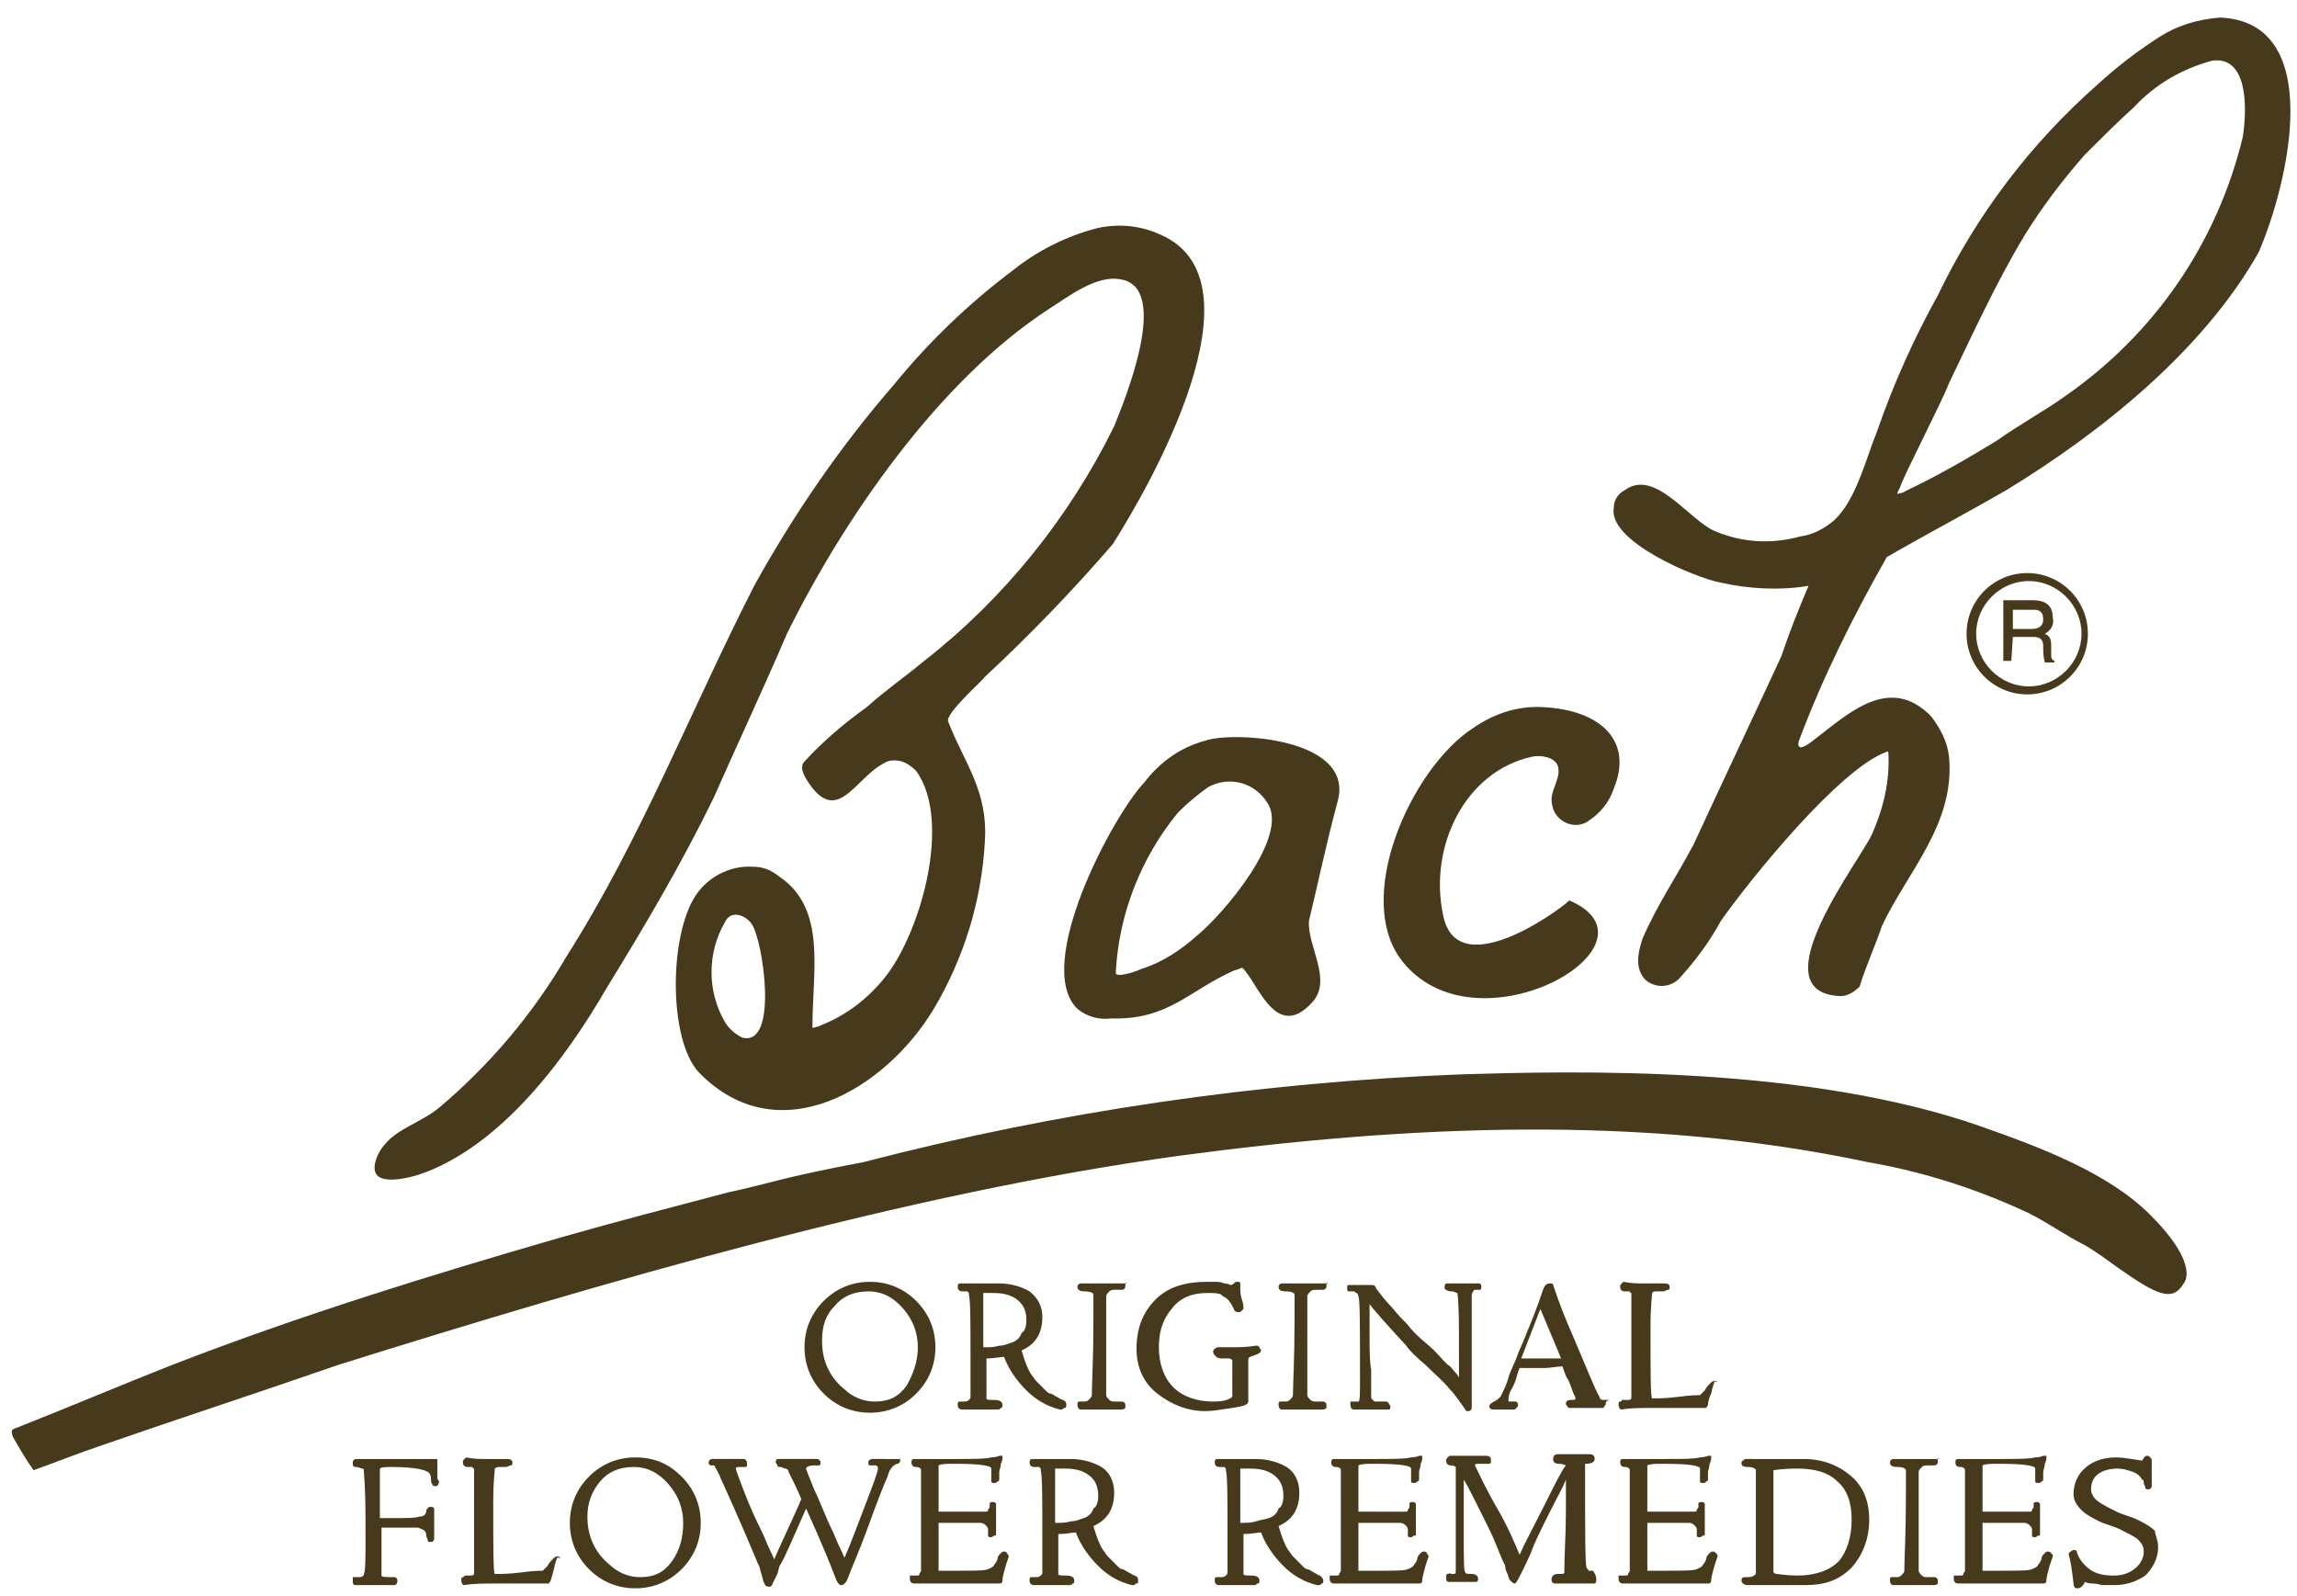
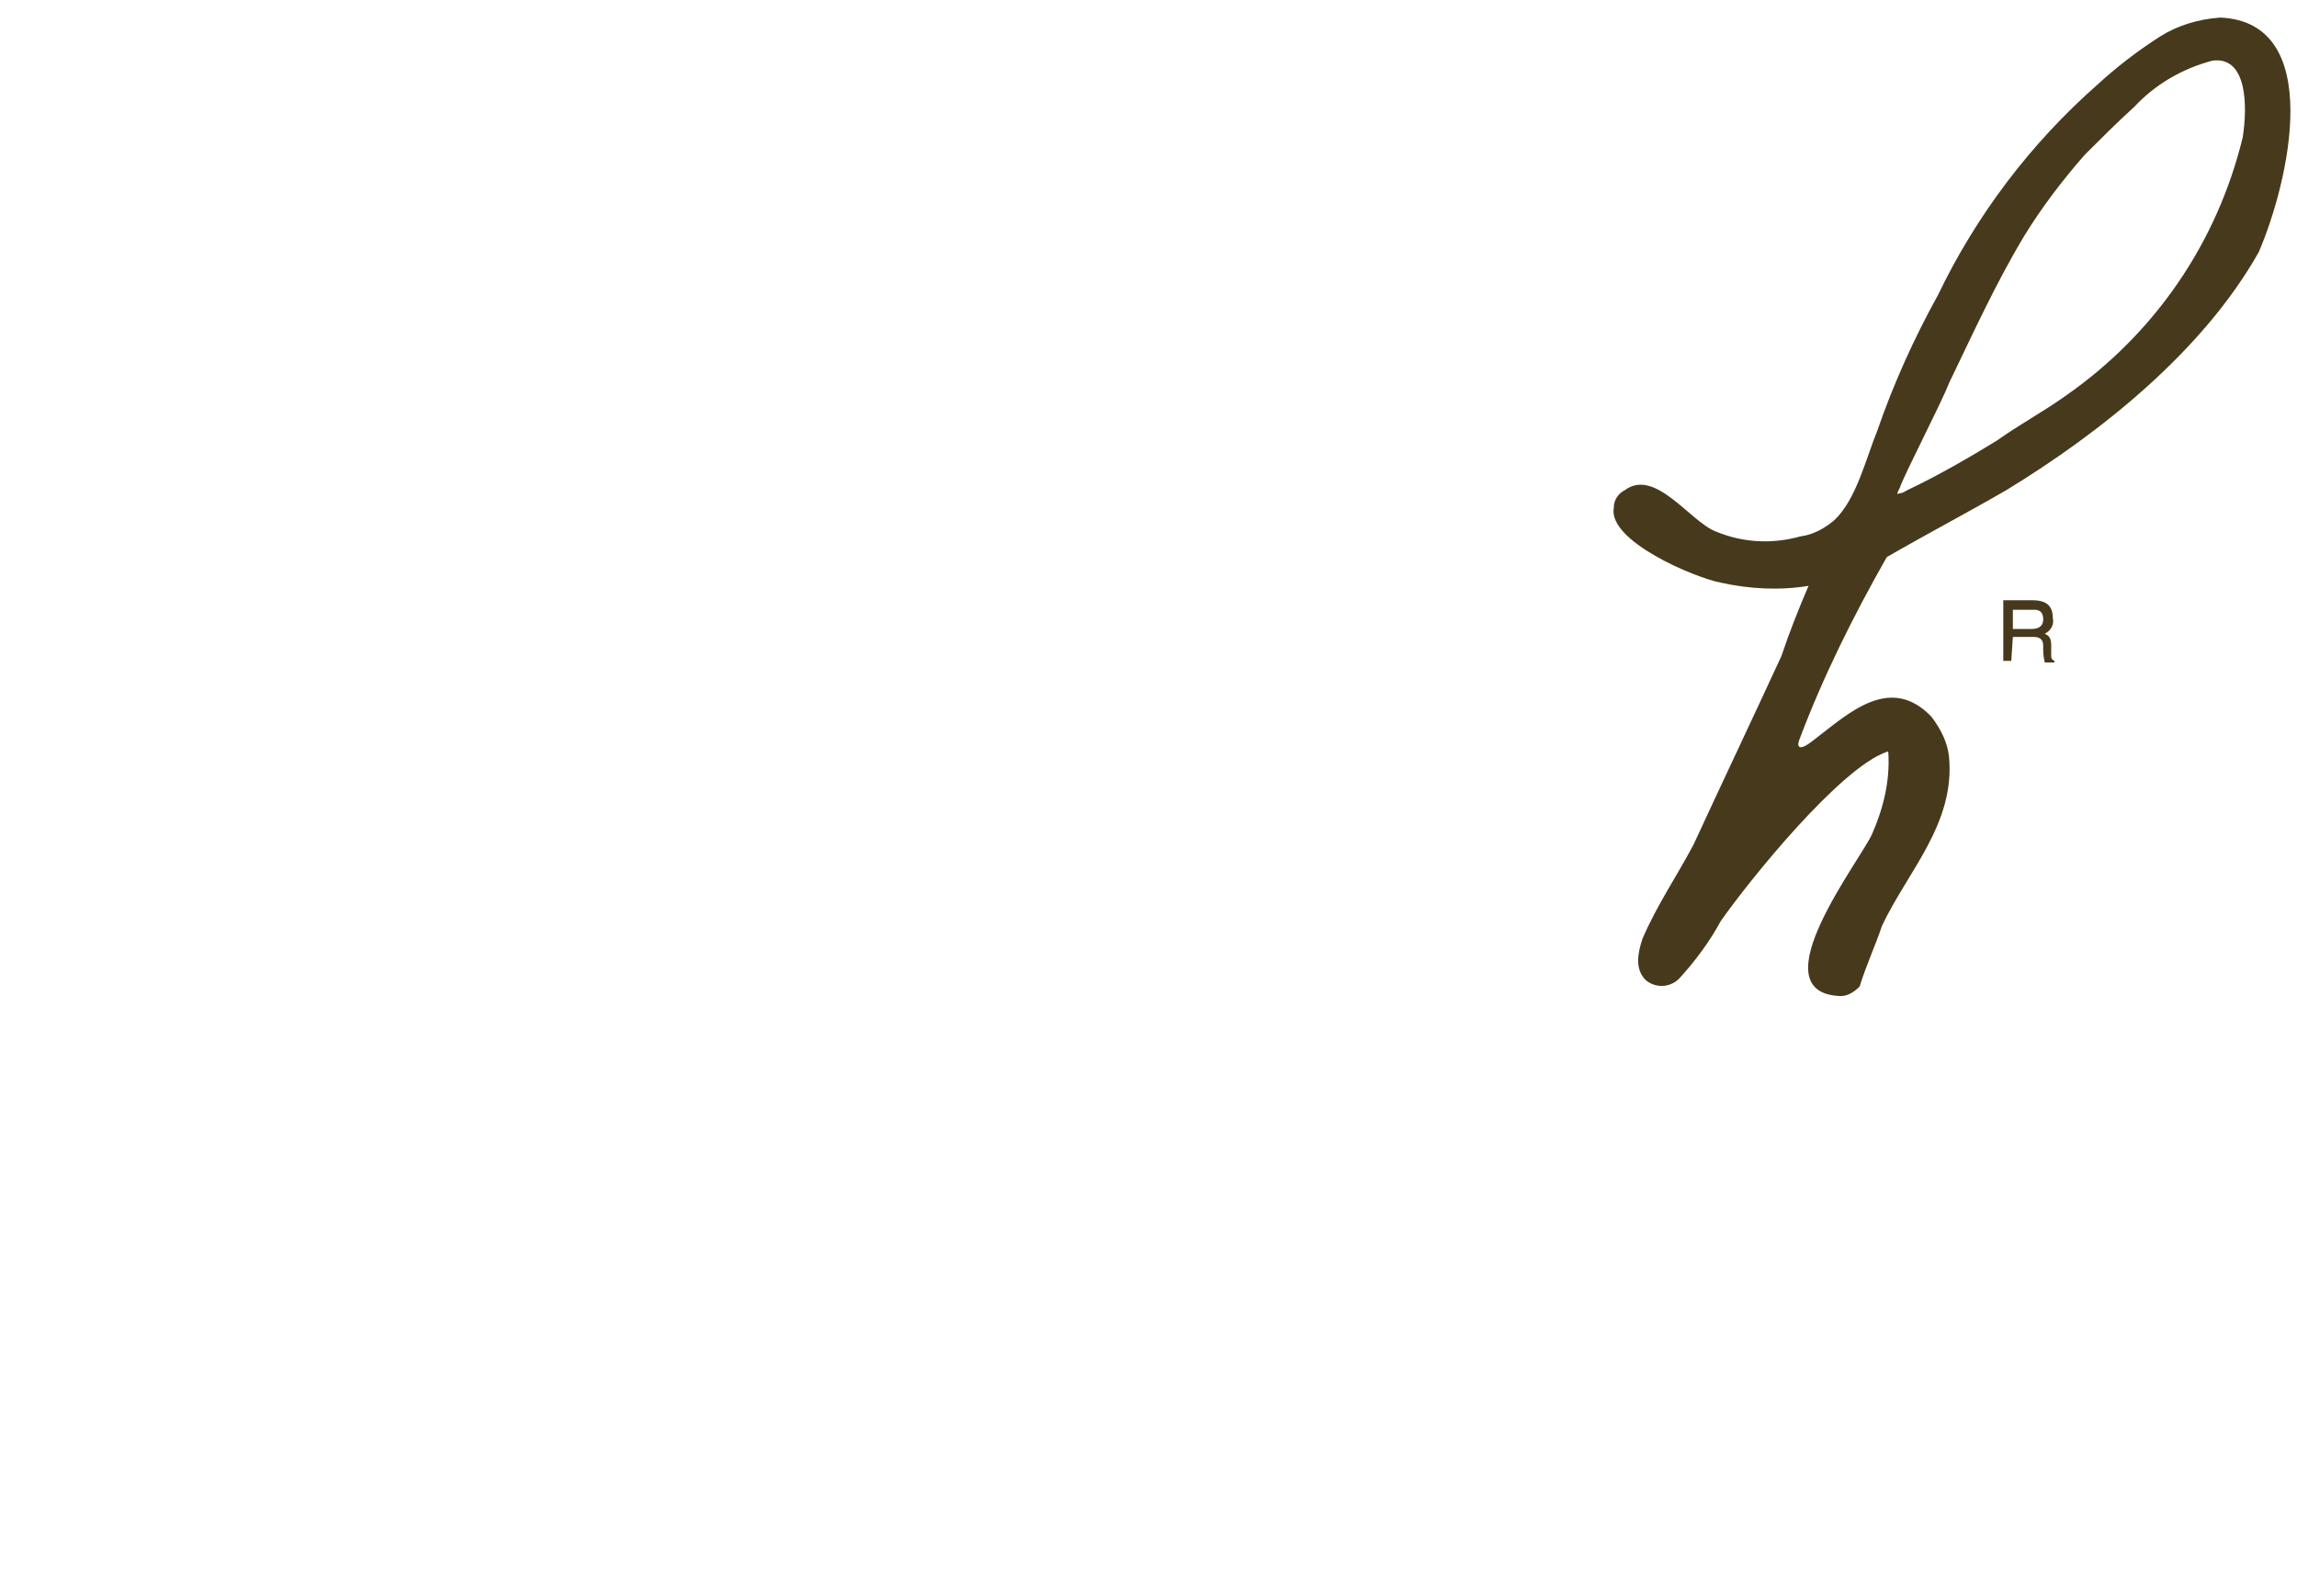
<svg xmlns="http://www.w3.org/2000/svg" id="Layer_1" viewBox="0 0 143.9 100">
  <style>.st0{fill:#47391c}.st1{fill:#47391b}</style>
-   <path d="M126.1 38.2h1.3c.2 0 .6 0 .6.6 0 .5-.4.6-.7.6h-1.2v-1.2zm0 1.7h1.3c.6 0 .6.4.6.6 0 .3 0 .6.1 1h.6v-.1c-.2-.1-.2-.2-.2-.4v-.6c0-.5-.2-.6-.4-.7.4-.2.6-.6.5-1 0-.9-.6-1.1-1.3-1.1h-1.8v3.8h.5l.1-1.5z" class="st0" />
-   <path d="M123.8 39.7c0-1.8 1.5-3.3 3.3-3.3s3.3 1.5 3.3 3.3-1.5 3.3-3.3 3.3-3.3-1.5-3.3-3.3zm3.2 3.8c2.1 0 3.8-1.7 3.8-3.8s-1.7-3.8-3.8-3.8c-2.1 0-3.8 1.7-3.8 3.8s1.7 3.8 3.8 3.8zm-30.3.8c3.7.2 5.6 2.2 4.4 5.1-.3.9-.9 1.6-1.7 2.1-.7.4-1.6.1-2-.6-.1-.2-.2-.5-.2-.8 0-.7.6-1.4.4-2.1-.2-.6-1.1-.7-1.6-.6-4.2.9-6.5 5.6-5.6 9.9.9 4.7 8.1-.9 7.9-.9 6.3 2.7-5.5 9.6-10.3 4-3.4-3.9.4-12.3 4.3-14.8 1.3-.9 2.8-1.4 4.4-1.3zm-5.1 23c6.9-.2 21.6-.6 32.6 3.3 3.7 1.3 7.9 2.9 10.5 5.5 3.2 3.2 2.1 4.3 2.1 4.3-.7 1.2-1.7.7-4-.9-.7-.5-1.5-1.1-2.2-1.5-1.2-.6-2.3-1.4-3.5-2-3.2-1.5-6.6-2.6-10.1-3.2-14.1-3-28.9-2.3-43.1-.4-16.9 2.3-36.1 7.9-52.7 13.1-4.9 1.7-9.8 3.3-14.7 5-1.5.5-3 1.1-4.4 1.6-.5-.7-.9-1.4-1.3-2.1 0-.1-.2-.4.1-.5 3.3-1.3 6.6-2.7 9.9-4 8-3.1 16.1-5.6 24.4-8 3.5-1 7-1.9 10.4-2.8 2.8-.6 3.2-.9 8.5-1.9 12.3-3.2 24.8-5 37.5-5.5zM72.7 14.7c-1.3-.6-2.7-.7-4-.4-1.9.5-3.7 1.4-5.2 2.6-2.8 2.1-5.3 4.5-7.5 7.2-3.3 3.8-6.2 8-8.7 12.5-4 7.8-7.1 15.9-11.8 23.3-2.1 3.6-4.8 6.8-8 9.5-1.1.9-2.6 1.3-3.4 2.3-.3.3-1 1.5-.4 2 .6.4 1.8.1 2.5-.1 5.1-1.7 9.2-7.2 11.8-11.7 2.4-3.9 4.7-7.8 6.7-11.9 1.5-3.4 3.1-6.8 4.6-10.3 3.5-7.1 9.5-15.9 16.5-20.4 1.1-.7 2.9-2.1 4.4-1.8 3.2.5.2 7.7-.4 9.2-2.8 5.7-6.9 10.8-11.9 14.7-1.2 1-2.5 1.9-3.6 2.9-1.4 1-2.7 2.1-3.9 3.4-.4.4.1 1.1.3 1.4 1.8 2.6 2.9-.4 4.7-1.3.3-.2.7-.2 1.1-.1.3.1.6.3.9.6 2.3 3.2.2 10.4-2.1 13.1-1 1.2-2.3 2.2-3.8 2.8 0 0-.4.2-.3.1-.4.2-.3 0-.3-.1 0-3.4.9-7.3-2.1-9.3-.5-.4-1-.6-1.6-.6-1.3-.1-2.6.5-3.4 1.5-1.9 2.3-2 9.3 0 11.4 5 5.1 11.7 1 14.7-4 1.9-3.2 3-6.8 3.2-10.5.2-3.2-1.3-4.9-2.3-7.5-.2-.5 2.1-2.5 2.3-2.8 2.8-2.6 5.5-5.4 8-8.3 2.3-3.6 9.7-16.5 3-19.4zM46.5 65c-.4-.2-.8-.5-1.1-1-1.1-1.9-1.1-4.3 0-6.2.4-.9 1.4-.4 1.7.1.7 1 1.7 7.7-.6 7.1zm37.3-14.8c1.1-4-6.6-4.4-8.3-3.8-1.5.4-2.8 1.3-3.8 2.6-2 2.1-7 11.5-4.2 14.2.6.5 1.4.7 2.1.6 3.6.1 4.8-1.7 7.7-3 .1 0 1.1-.4.5-.2 1 .9 2.1 4.7 4.4 2.2 1.3-1.4-.3-3.5-.2-5.1.6-2.5 1.1-4.9 1.8-7.5zM75 58.6c-1 .9-2.2 1.7-3.5 2.1-.4.2-1.7.6-1.6.2.2-3.7 1.6-7.2 3.9-10 .6-.6 1.2-1.1 1.9-1.6 1.3-.7 2.9-.3 3.7 1 1.4 2.1-2.8 7-4.4 8.3z" class="st0" />
+   <path d="M126.1 38.2h1.3c.2 0 .6 0 .6.6 0 .5-.4.6-.7.6h-1.2v-1.2zm0 1.7h1.3c.6 0 .6.4.6.6 0 .3 0 .6.1 1h.6v-.1c-.2-.1-.2-.2-.2-.4v-.6c0-.5-.2-.6-.4-.7.4-.2.6-.6.5-1 0-.9-.6-1.1-1.3-1.1h-1.8v3.8h.5z" class="st0" />
  <path d="M139.1 1.1c-1.4.1-2.7.5-3.8 1.2-1.4.9-2.7 1.9-3.9 3-4.2 3.7-7.6 8.2-10 13.2-1.5 2.7-2.8 5.6-3.8 8.5-.7 1.7-1.3 4.3-2.7 5.6-.6.5-1.3.9-2.1 1-1.8.5-3.6.4-5.3-.3-1.6-.6-3.8-4-5.7-2.6-.4.2-.7.6-.7 1.1-.4 2.1 5.1 4.4 6.7 4.7 1.8.4 3.7.5 5.5.2-.6 1.4-1.2 2.9-1.7 4.4-1.8 3.9-3.7 7.9-5.5 11.8-1 1.9-2.3 3.8-3.2 5.9-.3.9-.5 1.9.2 2.6.6.5 1.5.5 2.1-.1 1-1.1 1.9-2.3 2.6-3.6 1.9-2.7 7.5-9.6 10.4-10.6 0 0 .1-.1.1.1.1 1.7-.3 3.4-1 5-.6 1.5-7.3 10-2 10.2.5 0 .9-.3 1.2-.6.4-1.3 1-2.6 1.4-3.8 1.6-3.4 4.6-6.4 4.2-10.6-.1-.9-.5-1.7-1.1-2.5-2.6-2.7-5.2-.2-7.3 1.4-1.1.9-1.1.4-1 .1 1.5-4 3.4-7.8 5.5-11.5 2.6-1.5 4.9-2.7 7.5-4.2 5.9-3.6 12.3-8.7 15.8-14.9 1.9-4.4 4.2-14.4-2.4-14.7zm1.4 7.5c-1.6 6.6-5.5 12.3-11.1 16.2-1.4 1-2.9 1.8-4.3 2.8-1.8 1.1-3.7 2.2-5.6 3.1-.2.1-.3.2-.5.2-.3.2 0-.3 0-.3.3-.9 2.6-5.3 3.1-6.6 1.5-3.1 2.9-6.2 4.7-9.2 1.1-1.8 2.4-3.5 3.8-5.1 1-1 2.1-2.1 3.1-3 1.3-1.4 3-2.4 4.9-2.9 2.2-.3 2.2 2.9 1.9 4.8z" class="st0" />
-   <path d="M57.4 81.5c.8.8 1.2 1.8 1.2 2.9 0 1.1-.4 2.1-1.2 2.9s-1.8 1.2-2.9 1.2c-1.1 0-2.1-.4-2.9-1.2-.8-.8-1.2-1.8-1.2-2.9 0-1.1.4-2.1 1.2-2.9.8-.8 1.8-1.2 2.9-1.2 1.1 0 2.1.4 2.9 1.2zm.1 2.9c0-.9-.3-1.7-.9-2.4-.6-.7-1.3-1.1-2.2-1.1-.9 0-1.6.3-2.1.9-.6.6-.8 1.3-.8 2.2 0 .6.1 1.2.4 1.8.3.6.7 1 1.2 1.4.5.4 1.1.6 1.7.6.9 0 1.5-.3 2-1 .4-.7.7-1.5.7-2.4zM66.8 88c0 .1 0 .2-.1.2s-.1.1-.2.1h-.1c-.8-.2-1.5-.6-2.1-1.2-.6-.6-1.1-1.3-1.4-2.1-.2 0-.6.1-1.1.1v2.5c0 .1.2.1.5.1s.5.1.5.3c0 .1 0 .2-.1.2-.1.1-.1.1-.2.1h-2.2c-.2 0-.3-.1-.3-.3 0-.1 0-.2.1-.2h.3c.1 0 .2 0 .3-.1s.1-.1.1-.3v-2.1c0-2.4 0-3.8-.1-4.2V81l-.1-.1h-.1-.1-.1c-.2 0-.3-.1-.3-.3 0-.2.1-.2.2-.2h2.4c.7 0 1.4.2 1.9.5.5.4.8.9.8 1.6 0 1-.4 1.7-1.3 2.1.2.7.4 1.2.6 1.5.1.1.2.3.3.4l.3.3.3.3c.1.1.2.2.3.2.1 0 .2.1.4.2s.3.2.4.2c.2.1.2.2.2.3zm-2.5-5.3c0-.6-.2-1-.6-1.3-.4-.3-.9-.4-1.5-.4h-.6v3.4c.4 0 .7 0 1-.1.3 0 .5-.1.8-.2.3-.1.5-.3.6-.6.2-.1.3-.4.3-.8zM70.5 80.6c0 .1-.1.2-.2.2h-.4c-.2 0-.3 0-.4.1-.1.1-.2.2-.2.3v6.2c0 .1.1.2.2.3.1.1.2.1.4.1h.4c.1 0 .2.1.2.2v.2s-.1.1-.2.1H67.7c-.1 0-.2-.1-.2-.3 0-.1 0-.2.1-.2h.3c.1 0 .2 0 .3-.1.1-.1.2-.2.2-.3 0-.7.1-2.3.1-4.7v-.8-.8c0-.1-.2-.2-.5-.2-.4 0-.5-.1-.5-.3 0-.1.1-.2.2-.2H70.6c-.1-.1-.1 0-.1.2zM79 84.6c0 .1-.1.2-.4.3s-.4.1-.4.3v2.6c0 .2-.3.3-1 .4-.7.1-1.2.2-1.7.2-1.1 0-2.1-.4-3-1.1s-1.3-1.7-1.3-2.8c0-1.3.4-2.3 1.2-3.1.8-.8 1.9-1.1 3.2-1.1h.5c.2 0 .4 0 .6.1.2 0 .4.1.4.1s.1 0 .2-.1.1-.1.2-.1h.1s.1 0 .1.1V80.7c0 .2 0 .4.1.7s.1.5.1.5c0 .1 0 .1-.1.2s-.1.1-.2.1c-.2 0-.3-.1-.3-.2-.2-.4-.4-.7-.7-.8-.1-.2-.5-.2-1-.2-.9 0-1.7.3-2.2 1-.6.7-.8 1.5-.8 2.4 0 1 .3 1.9.9 2.5.6.6 1.5.9 2.5.9.6 0 1-.1 1.2-.3v-2.3s-.1-.1-.2-.1h-.4c-.1 0-.3 0-.4-.1s-.2-.2-.2-.3c0-.1 0-.1.1-.2 0 0 .1-.1.2-.1h.8c.4 0 1 0 1.6-.1.1 0 .1 0 .2.1 0 .1.1.1.1.2zM83.1 80.6c0 .1-.1.2-.2.2h-.4c-.2 0-.3 0-.4.1-.1.1-.2.2-.2.3v6.2c0 .1.1.2.2.3.1.1.2.1.4.1h.4c.1 0 .2.1.2.2v.2s-.1.1-.2.1H80.3c-.1 0-.2-.1-.2-.3 0-.1 0-.2.1-.2h.3c.1 0 .2 0 .3-.1.1-.1.2-.2.2-.3 0-.7.1-2.3.1-4.7v-.8-.8c0-.1-.2-.2-.5-.2-.4 0-.5-.1-.5-.3 0-.1.1-.2.2-.2H83.2c-.1-.1-.1 0-.1.2zM92.8 80.6c0 .1 0 .2-.1.2h-.2c-.1 0-.2 0-.2.1-.1.1-.1.2-.1.3v7c0 .1-.1.2-.2.2s-.2 0-.2-.1c-.3-.4-.6-.9-1-1.3-.4-.5-.9-.9-1.5-1.5-.6-.5-1-.9-1.2-1.2-1.2-1.3-2-2.2-2.3-2.6v1.8c0 1 0 1.8.1 2.3V87.5c0 .1 0 .1.1.2s.1.1.2.1H86.8c.1 0 .1 0 .2.1 0 .1.1.1.1.2s0 .2-.1.2h-2.2c-.1 0-.2-.1-.2-.3v-.1-.1h.5c.1 0 .1-.5.1-1.5 0-3.2 0-4.9-.1-5.1 0-.1-.1-.2-.1-.2-.1 0-.1-.1-.2-.1h-.3c-.1 0-.1-.1-.1-.2 0-.2 0-.2.1-.2H86c.1 0 .2.1.2.2.3.4.6.8 1 1.2.4.5.7.8 1 1.1.2.3.6.7 1.2 1.2s.9.9 1 1l.3.3c.2.1.3.3.4.4s.2.2.3.4v-1.7c0-1.7 0-2.9-.1-3.6-.1 0-.2-.1-.3-.1-.1 0-.3 0-.4-.1-.1 0-.1-.1-.1-.2 0-.2.1-.2.3-.2H92.6c.1 0 .2 0 .2.2zM100.6 87.9c0 .1 0 .1-.1.2 0 .1-.1.1-.1.1h-2c-.1 0-.2 0-.2-.1-.1-.1-.1-.1-.1-.2s.1-.2.3-.2c.2 0 .3 0 .3-.1s-.1-.2-.2-.5-.2-.6-.4-.9c-.1-.3-.2-.5-.2-.6-.4 0-.8.1-1.1.1h-1.6s-.1.2-.2.6c-.1.4-.3.7-.4.9-.1.3-.1.4-.1.5 0 .1 0 .1.1.1h.4s.1.1.1.2 0 .1-.1.2l-.1.1H93.5c-.1 0-.2-.1-.2-.2s.1-.2.3-.3c.2-.1.3-.2.4-.3.2-.4.4-.8.5-1.2s.4-.9.6-1.5c.2-.5.4-.9.5-1.2.3-.7.7-1.7 1.1-2.9.1-.2.2-.3.4-.3.1 0 .2 0 .2.1.4 1.2.8 2.2 1.2 3.1.9 2.1 1.4 3.4 1.7 3.9 0 .1.1.2.2.2h.4c-.2.1-.2.1-.2.2zm-2.8-2.8L96.5 82l-1.2 3.1h2.5zM107.4 86.6s-.1.2-.2.7c-.2.4-.2.7-.2.7 0 .1-.1.1-.1.2h-3.2c-.9 0-1.6 0-2.1.1-.1 0-.2-.1-.2-.3 0-.1 0-.2.1-.2s.1-.1.1-.1h.4c.2 0 .2-.1.2-.2v-1.6-2.7-2.1-.1s-.1 0-.1-.1h-.1-.1-.1c-.2 0-.3-.1-.3-.3 0-.1 0-.1.1-.2l.1-.1c.5.1.9.1 1.2.1h1.4c.2 0 .3.1.3.2s0 .2-.1.2-.2.1-.3.1h-.4c-.2 0-.2 0-.3.1 0 .1-.1.8-.1 2.1 0 2.9 0 4.4.1 4.5h.2c.2 0 .7 0 1.5-.1.7-.1 1.2-.1 1.3-.1l.3-.3c.1-.2.2-.3.3-.4.1-.1.2-.2.3-.2.1 0 .1 0 .2.1-.3-.1-.2-.1-.2 0zM27.5 92.8c0 .2-.1.3-.2.3s-.2 0-.2-.1c-.1-.1-.1-.2-.1-.4s-.1-.3-.1-.3c-.1-.2-.9-.4-2.3-.4-.4 0-.7 0-.8.1v3.1H25c.6 0 1 0 1.3-.1.1 0 .2 0 .3-.1s.1-.2.1-.2 0-.2.1-.2c0-.1.1-.1.2-.1.2 0 .2.1.2.2v1.8c0 .1-.1.2-.2.2s-.2 0-.2-.1-.1-.2-.1-.3c0-.1 0-.2-.1-.3s-.2-.1-.4-.2h-2.3v3c0 .1.3.1.8.1.1 0 .2.1.2.2 0 .2-.1.3-.2.3h-2.4c-.2 0-.2-.1-.2-.3v-.1-.1h.4c.2 0 .3-.1.3-.2.1-.2.1-1 .1-2.5s0-2.7-.1-3.8c0-.2 0-.3-.1-.3s-.2-.1-.4-.1-.2-.1-.2-.3c0-.1.1-.2.2-.2H27.3c.1 0 .1 0 .1.1v1c0 .3.1.2.1.3zM34.9 97.6s-.1.2-.2.7c-.1.4-.2.7-.2.7 0 .1-.1.1-.1.2h-3.2c-.9 0-1.6 0-2.1.1-.1 0-.2-.1-.2-.3 0-.1 0-.2.1-.2s.1-.1.1-.1h.4c.2 0 .2-.1.2-.2v-1.6-2.7-2.1-.1s-.1 0-.1-.1h-.1-.2c-.2 0-.3-.1-.3-.3 0-.1 0-.1.1-.2l.1-.1c.5.1.9.1 1.2.1h1.4c.2 0 .3.1.3.2s0 .2-.1.2-.2.1-.3.1h-.4c-.1 0-.2 0-.3.1 0 .1-.1.8-.1 2.1 0 2.9 0 4.4.1 4.5h.2c.2 0 .7 0 1.5-.1.7-.1 1.2-.1 1.3-.1l.3-.3c.1-.2.2-.3.3-.4.1-.1.2-.2.3-.2.1 0 .1 0 .2.1s-.2-.1-.2 0zM42.7 92.5c.8.8 1.2 1.8 1.2 2.9s-.4 2.1-1.2 2.9-1.8 1.2-2.9 1.2c-1.1 0-2.1-.4-2.9-1.2-.8-.8-1.2-1.8-1.2-2.9s.4-2.1 1.2-2.9c.8-.8 1.8-1.2 2.9-1.2 1.2 0 2.1.4 2.9 1.2zm.1 2.9c0-.9-.3-1.7-.9-2.4-.6-.7-1.3-1.1-2.2-1.1-.9 0-1.6.3-2.1.9s-.8 1.3-.8 2.2c0 .6.1 1.2.4 1.8.3.6.7 1 1.2 1.4.5.4 1.1.6 1.7.6.9 0 1.5-.3 2-1s.7-1.5.7-2.4zM56.4 91.5c0 .1-.1.2-.2.2-.3.1-.5.4-.6.8-.3.7-.7 1.7-1.2 3.1-.5 1.4-1 2.5-1.3 3.3-.1.3-.3.4-.4.4-.1 0-.2-.1-.3-.3-.3-.8-.9-2.3-1.9-4.5-.8 1.8-1.3 3-1.6 3.5-.1.1-.1.3-.2.6l-.3.6c0 .1-.1.2-.2.2-.2 0-.3-.1-.3-.2-.1-.1-.1-.3-.2-.6s-.1-.5-.2-.6c-.5-1.2-1.3-3.1-2.4-5.5 0 0 0-.1-.1-.2 0-.1-.1-.2-.1-.2 0-.1-.1-.1-.1-.2s-.1-.1-.1-.1h-.1-.1l-.1-.1v-.1c0-.1.1-.2.2-.2h2c.1 0 .2.1.2.3v.1s0 .1-.1.1h-.1-.2c-.2 0-.3 0-.3.1s.2.6.5 1.4c.3.8.7 1.7 1.2 2.7.4 1 .7 1.5.7 1.6.2-.5.5-1.1.9-2s.7-1.5.8-1.8c-.3-.7-.6-1.3-.8-1.7 0-.1-.1-.2-.2-.2s-.2-.1-.3-.1-.2 0-.2-.1-.1-.1-.1-.2c0-.2.1-.2.2-.2h2.4c.1 0 .2.1.2.2v.1s0 .1-.1.1h-.1-.2c-.3 0-.5.1-.5.2s.2.5.5 1.3c.4.8.7 1.7 1.2 2.7.4 1 .7 1.5.7 1.6.4-.9.8-2 1.3-3.3.5-1.3.8-2.1.8-2.3 0-.1 0-.1-.1-.2h-.4c-.1 0-.1-.1-.1-.2s.1-.2.3-.2H56.4c-.1-.1 0 0 0 .1zM63.2 97.5l-.2.6c-.1.4-.2.7-.2.9 0 .2-.1.2-.3.2h-5.2c-.2 0-.3-.1-.3-.3v-.1-.1h.4c.1 0 .2 0 .2-.1s.1-.1.1-.2v-4.2-2.1c0-.1-.1-.2-.3-.2s-.3-.1-.3-.3c0-.2.1-.2.2-.2h2.6c1.1 0 1.8 0 2.2-.1.3 0 .5-.1.5-.1h.2v.1c0 .1 0 .2-.1.4 0 .2-.1.4-.1.5v.4c0 .1 0 .2-.1.2-.1.1-.1.1-.2.1h-.1s-.1 0-.1-.1v-.1-.1-.1-.2-.1-.1-.1c0-.2-.8-.3-2.3-.3-.5 0-.8 0-1 .1v2.9h2.9c.1 0 .2 0 .2-.1s.1-.1.1-.2v-.2c0-.1.1-.1.2-.1h.1l.1.1v1.9c0 .1 0 .1-.1.1s-.1.1-.2.1-.2 0-.2-.1v-.3c0-.1 0-.2-.1-.3-.1-.1-.2-.2-.4-.2h-2.6v3h1.1c1.1 0 1.8 0 2-.1.2-.1.3-.1.4-.3.1-.1.2-.3.2-.4s.1-.2.2-.3c.1-.1.1-.1.2-.1s.1 0 .2.1c0 .1.1.1.1.2zM71.3 99c0 .1 0 .2-.1.2s-.1.1-.2.1h-.1c-.8-.2-1.5-.6-2.1-1.2-.6-.6-1.1-1.3-1.4-2.1-.2 0-.6.1-1.1.1v2.5c0 .1.2.1.5.1s.5.1.5.3c0 .1 0 .2-.1.2-.1.1-.1.1-.2.1h-2.2c-.2 0-.3-.1-.3-.3 0-.1 0-.2.1-.2h.3c.1 0 .2 0 .3-.1s.1-.1.1-.3v-2.1c0-2.4 0-3.8-.1-4.2V92l-.1-.1H65h-.1-.1c-.2 0-.3-.1-.3-.3 0-.2.1-.2.2-.2h2.4c.7 0 1.4.2 1.9.5s.8.9.8 1.6c0 1-.4 1.7-1.3 2.1.2.7.4 1.2.6 1.5.1.1.2.3.3.4l.3.3.3.3c.1.1.2.2.3.2.1 0 .2.1.4.2s.3.2.4.2c.2.1.2.2.2.3zm-2.5-5.3c0-.6-.2-1-.6-1.3-.4-.3-.9-.4-1.5-.4h-.6v3.4c.4 0 .7 0 1-.1.3 0 .5-.1.8-.2.3-.1.5-.3.6-.6.2-.1.3-.4.3-.8zM82.9 99c0 .1 0 .2-.1.2-.1.1-.1.1-.2.1h-.1c-.8-.2-1.5-.6-2.1-1.2-.6-.6-1.1-1.3-1.4-2.1-.2 0-.6.1-1.1.1v2.5c0 .1.2.1.5.1s.5.1.5.3c0 .1 0 .2-.1.2s-.1.1-.2.1h-2.2c-.2 0-.3-.1-.3-.3 0-.1 0-.2.1-.2h.3c.1 0 .2 0 .3-.1s.1-.1.1-.3v-2.1c0-2.4 0-3.8-.1-4.2V92l-.1-.1h-.1-.2c-.2 0-.3-.1-.3-.3 0-.2.1-.2.2-.2h2.4c.7 0 1.4.2 1.9.5s.8.9.8 1.6c0 1-.4 1.7-1.3 2.1.2.7.4 1.2.6 1.5.1.1.2.3.3.4l.3.3.3.3c.1.1.2.2.3.2s.2.1.4.2.3.2.4.2c.1.1.2.2.2.3zm-2.5-5.3c0-.6-.2-1-.6-1.3-.4-.3-.9-.4-1.5-.4h-.6v3.4c.4 0 .7 0 1-.1s.5-.1.8-.2c.3-.1.5-.3.6-.6.2-.1.3-.4.3-.8zM89.5 97.5l-.2.6c-.1.4-.2.7-.2.9 0 .2-.1.2-.3.2h-5.2c-.2 0-.3-.1-.3-.3v-.1-.1h.4c.1 0 .2 0 .2-.1s.1-.1.1-.2v-4.2-2.1c0-.1-.1-.2-.3-.2s-.3-.1-.3-.3c0-.2.1-.2.2-.2h2.6c1.1 0 1.8 0 2.2-.1.3 0 .5-.1.5-.1h.2v.1c0 .1 0 .2-.1.4 0 .2-.1.4-.1.5v.4c0 .1 0 .2-.1.2-.1.1-.1.1-.2.1h-.1s-.1 0-.1-.1v-.1-.1-.1-.2-.1-.1-.1c0-.2-.8-.3-2.3-.3-.5 0-.8 0-1 .1v2.9H88c.1 0 .2 0 .2-.1s.1-.1.1-.2v-.2c0-.1.1-.1.2-.1h.1l.1.1v1.9c0 .1 0 .1-.1.1s-.1.1-.2.1-.2 0-.2-.1v-.3c0-.1 0-.2-.1-.3-.1-.1-.2-.2-.4-.2h-2.6v3h1.1c1.1 0 1.8 0 2-.1.2-.1.3-.1.4-.3.1-.1.2-.3.2-.4s.1-.2.2-.3c.1-.1.1-.1.2-.1s.1 0 .2.1c0 .1.1.1.1.2zM100 99c0 .2-.1.2-.2.2h-2.4c-.1 0-.2-.1-.2-.2s0-.2.1-.3c.1-.1.2-.1.4-.1s.3 0 .3-.1c0-1.1.1-2.4.1-3.9v-1.9c-.2.5-.6 1.2-1.1 2.2-.5 1-.9 1.8-1.1 2.4-.6 1.3-.9 1.9-1 1.9-.1 0-.2-.1-.3-.2-.1-.1-.1-.3-.2-.5s-.1-.3-.1-.4c-.2-.4-.4-.9-.6-1.4-.2-.5-.4-.9-.6-1.3l-.7-1.4c-.3-.6-.5-1-.7-1.3v3.2c0 1.7 0 2.6.1 2.6 0 .1.2.1.4.1s.4.1.4.3c0 .2-.1.2-.2.2h-1.6c-.2 0-.2-.1-.2-.3 0-.1 0-.2.1-.2s.1-.1.2 0h.2c.1 0 .1-.1.1-.2v-2-2.3-2.2s-.1-.1-.3-.1c-.2 0-.3-.1-.3-.3 0-.1 0-.1.1-.2l.1-.1h2.3c.2 0 .3.1.3.2v.2c0 .1-.1.1-.2.1H92.6c-.1 0-.2 0-.2.1.3.6.7 1.5 1.4 2.7s1.1 2.2 1.4 2.9c.3-.7.9-1.8 1.6-3.2.7-1.4 1.1-2.2 1.3-2.4 0 0-.2-.1-.4-.1-.3 0-.4-.1-.4-.3 0-.2.1-.3.3-.3h2c.2 0 .3.1.3.3 0 .2-.2.3-.6.3 0 4.2 0 6.4.1 6.5 0 0 0 .1.1.1v.1H99.8c.2.3.2.4.2.6zM107.6 97.5l-.2.6c-.1.4-.2.7-.2.9 0 .2-.1.2-.3.2h-5.2c-.2 0-.3-.1-.3-.3v-.1-.1h.4c.1 0 .2 0 .2-.1s.1-.1.1-.2v-4.2-2.1c0-.1-.1-.2-.3-.2s-.3-.1-.3-.3c0-.2.1-.2.2-.2h2.6c1.1 0 1.8 0 2.2-.1.3 0 .5-.1.5-.1h.2v.1c0 .1 0 .2-.1.4 0 .2-.1.4-.1.5v.4c0 .1 0 .2-.1.2-.1.1-.1.1-.2.1h-.1s-.1 0-.1-.1v-.1-.1-.1-.2-.1-.1-.1c0-.2-.8-.3-2.3-.3-.5 0-.8 0-1 .1v2.9h2.9c.1 0 .2 0 .2-.1s.1-.1.1-.2v-.2c0-.1.1-.1.2-.1h.1l.1.1v1.9c0 .1 0 .1-.1.1s-.1.1-.2.1-.2 0-.2-.1v-.3c0-.1 0-.2-.1-.3-.1-.1-.2-.2-.4-.2h-2.6v3h1.1c1.1 0 1.8 0 2-.1.2-.1.3-.1.4-.3.1-.1.2-.3.2-.4s.1-.2.2-.3c.1-.1.1-.1.2-.1s.1 0 .2.1.1.1.1.2zM117.1 95.2c0 1.2-.4 2.2-1.1 3-.8.8-1.7 1.1-2.9 1.1H109.5c-.2 0-.4-.1-.4-.3 0-.2.1-.2.4-.2.3 0 .4-.1.5-.2v-1.3-3.7-1.5c0-.1-.2-.2-.5-.2s-.4-.1-.4-.2 0-.2.1-.2c.1-.1.1-.1.2-.1H113c1.2 0 2.2.4 3 1.1.7.6 1.1 1.5 1.1 2.7zm-1.1 0c0-1.1-.3-1.9-.9-2.4-.6-.6-1.5-.8-2.5-.8-.3 0-.8 0-1.5.1v6.4s.1.1.2.1.6.1 1.3.1c1.1 0 2-.3 2.6-.9.5-.6.8-1.5.8-2.6zM121.4 91.6c0 .1-.1.2-.2.2h-.4c-.2 0-.3 0-.4.1-.1.1-.2.2-.2.3v6.2c0 .1.1.2.2.3.1.1.2.1.4.1h.4c.1 0 .2.1.2.2v.2s-.1.1-.2.1H118.6c-.1 0-.2-.1-.2-.3 0-.1 0-.2.1-.2h.3c.1 0 .2 0 .3-.1.1-.1.2-.2.2-.3 0-.7.1-2.3.1-4.7v-.8-.8c0-.1-.2-.2-.5-.2-.4 0-.5-.1-.5-.3 0-.1.1-.2.2-.2H121.5c-.2-.1-.1 0-.1.2zM128.6 97.5l-.2.6c-.1.4-.2.7-.2.9 0 .2-.1.2-.3.2h-5.2c-.2 0-.3-.1-.3-.3v-.1-.1h.4c.1 0 .2 0 .2-.1s.1-.1.1-.2v-4.2-2.1c0-.1-.1-.2-.3-.2s-.3-.1-.3-.3c0-.2.1-.2.2-.2h2.6c1.1 0 1.8 0 2.2-.1.3 0 .5-.1.5-.1h.2v.1c0 .1 0 .2-.1.4 0 .2-.1.4-.1.5v.4c0 .1 0 .2-.1.2-.1.1-.1.1-.2.1h-.1s-.1 0-.1-.1v-.1-.1-.1-.2-.1-.1-.1c0-.2-.8-.3-2.3-.3-.5 0-.8 0-1 .1v2.9h2.9c.1 0 .2 0 .2-.1s.1-.1.1-.2v-.2c0-.1.1-.1.2-.1h.1l.1.1v1.9c0 .1 0 .1-.1.1s-.1.1-.2.1-.2 0-.2-.1v-.3c0-.1 0-.2-.1-.3-.1-.1-.2-.2-.4-.2h-2.6v3h1.1c1.1 0 1.8 0 2-.1.2-.1.3-.1.4-.3.1-.1.2-.3.2-.4s.1-.2.2-.3c.1-.1.1-.1.2-.1s.1 0 .2.1.1.1.1.2zM135.2 96.9c0 .7-.3 1.3-.8 1.8-.6.4-1.2.6-2 .6h-.6c-.2 0-.4-.1-.7-.1-.3 0-.5-.1-.5-.1 0 .1-.1.2-.2.3s-.2.1-.3.1c-.1 0-.2-.1-.2-.3-.1-.9-.2-1.5-.3-1.8 0-.1 0-.1.1-.2.1 0 .1-.1.2-.1s.2 0 .2.1c.1.4.4.8.8 1.1.4.3.9.4 1.5.4.5 0 .9-.1 1.3-.4.4-.3.6-.7.6-1.1 0-.3-.1-.5-.4-.8-.3-.2-.7-.4-1.1-.6-.4-.2-.9-.3-1.3-.5s-.8-.4-1.1-.7c-.3-.3-.5-.6-.5-1 0-.7.3-1.3.8-1.7.5-.4 1.1-.6 1.9-.6.4 0 .9.1 1.6.2.1-.2.2-.3.3-.3.1 0 .1 0 .2.1s.1.1.1.2v1.6c0 .1-.1.2-.2.2s-.2 0-.2-.1-.1-.2-.1-.3c0-.1 0-.2-.1-.2-.1-.2-.3-.4-.6-.5-.3-.1-.6-.2-.9-.2-.5 0-.9.1-1.2.3-.3.2-.5.5-.5 1 0 .3.2.6.5.8.3.2.7.4 1.1.6.4.2.9.3 1.3.5s.8.4 1.1.7c0 .2.2.6.2 1z" class="st1" />
</svg>